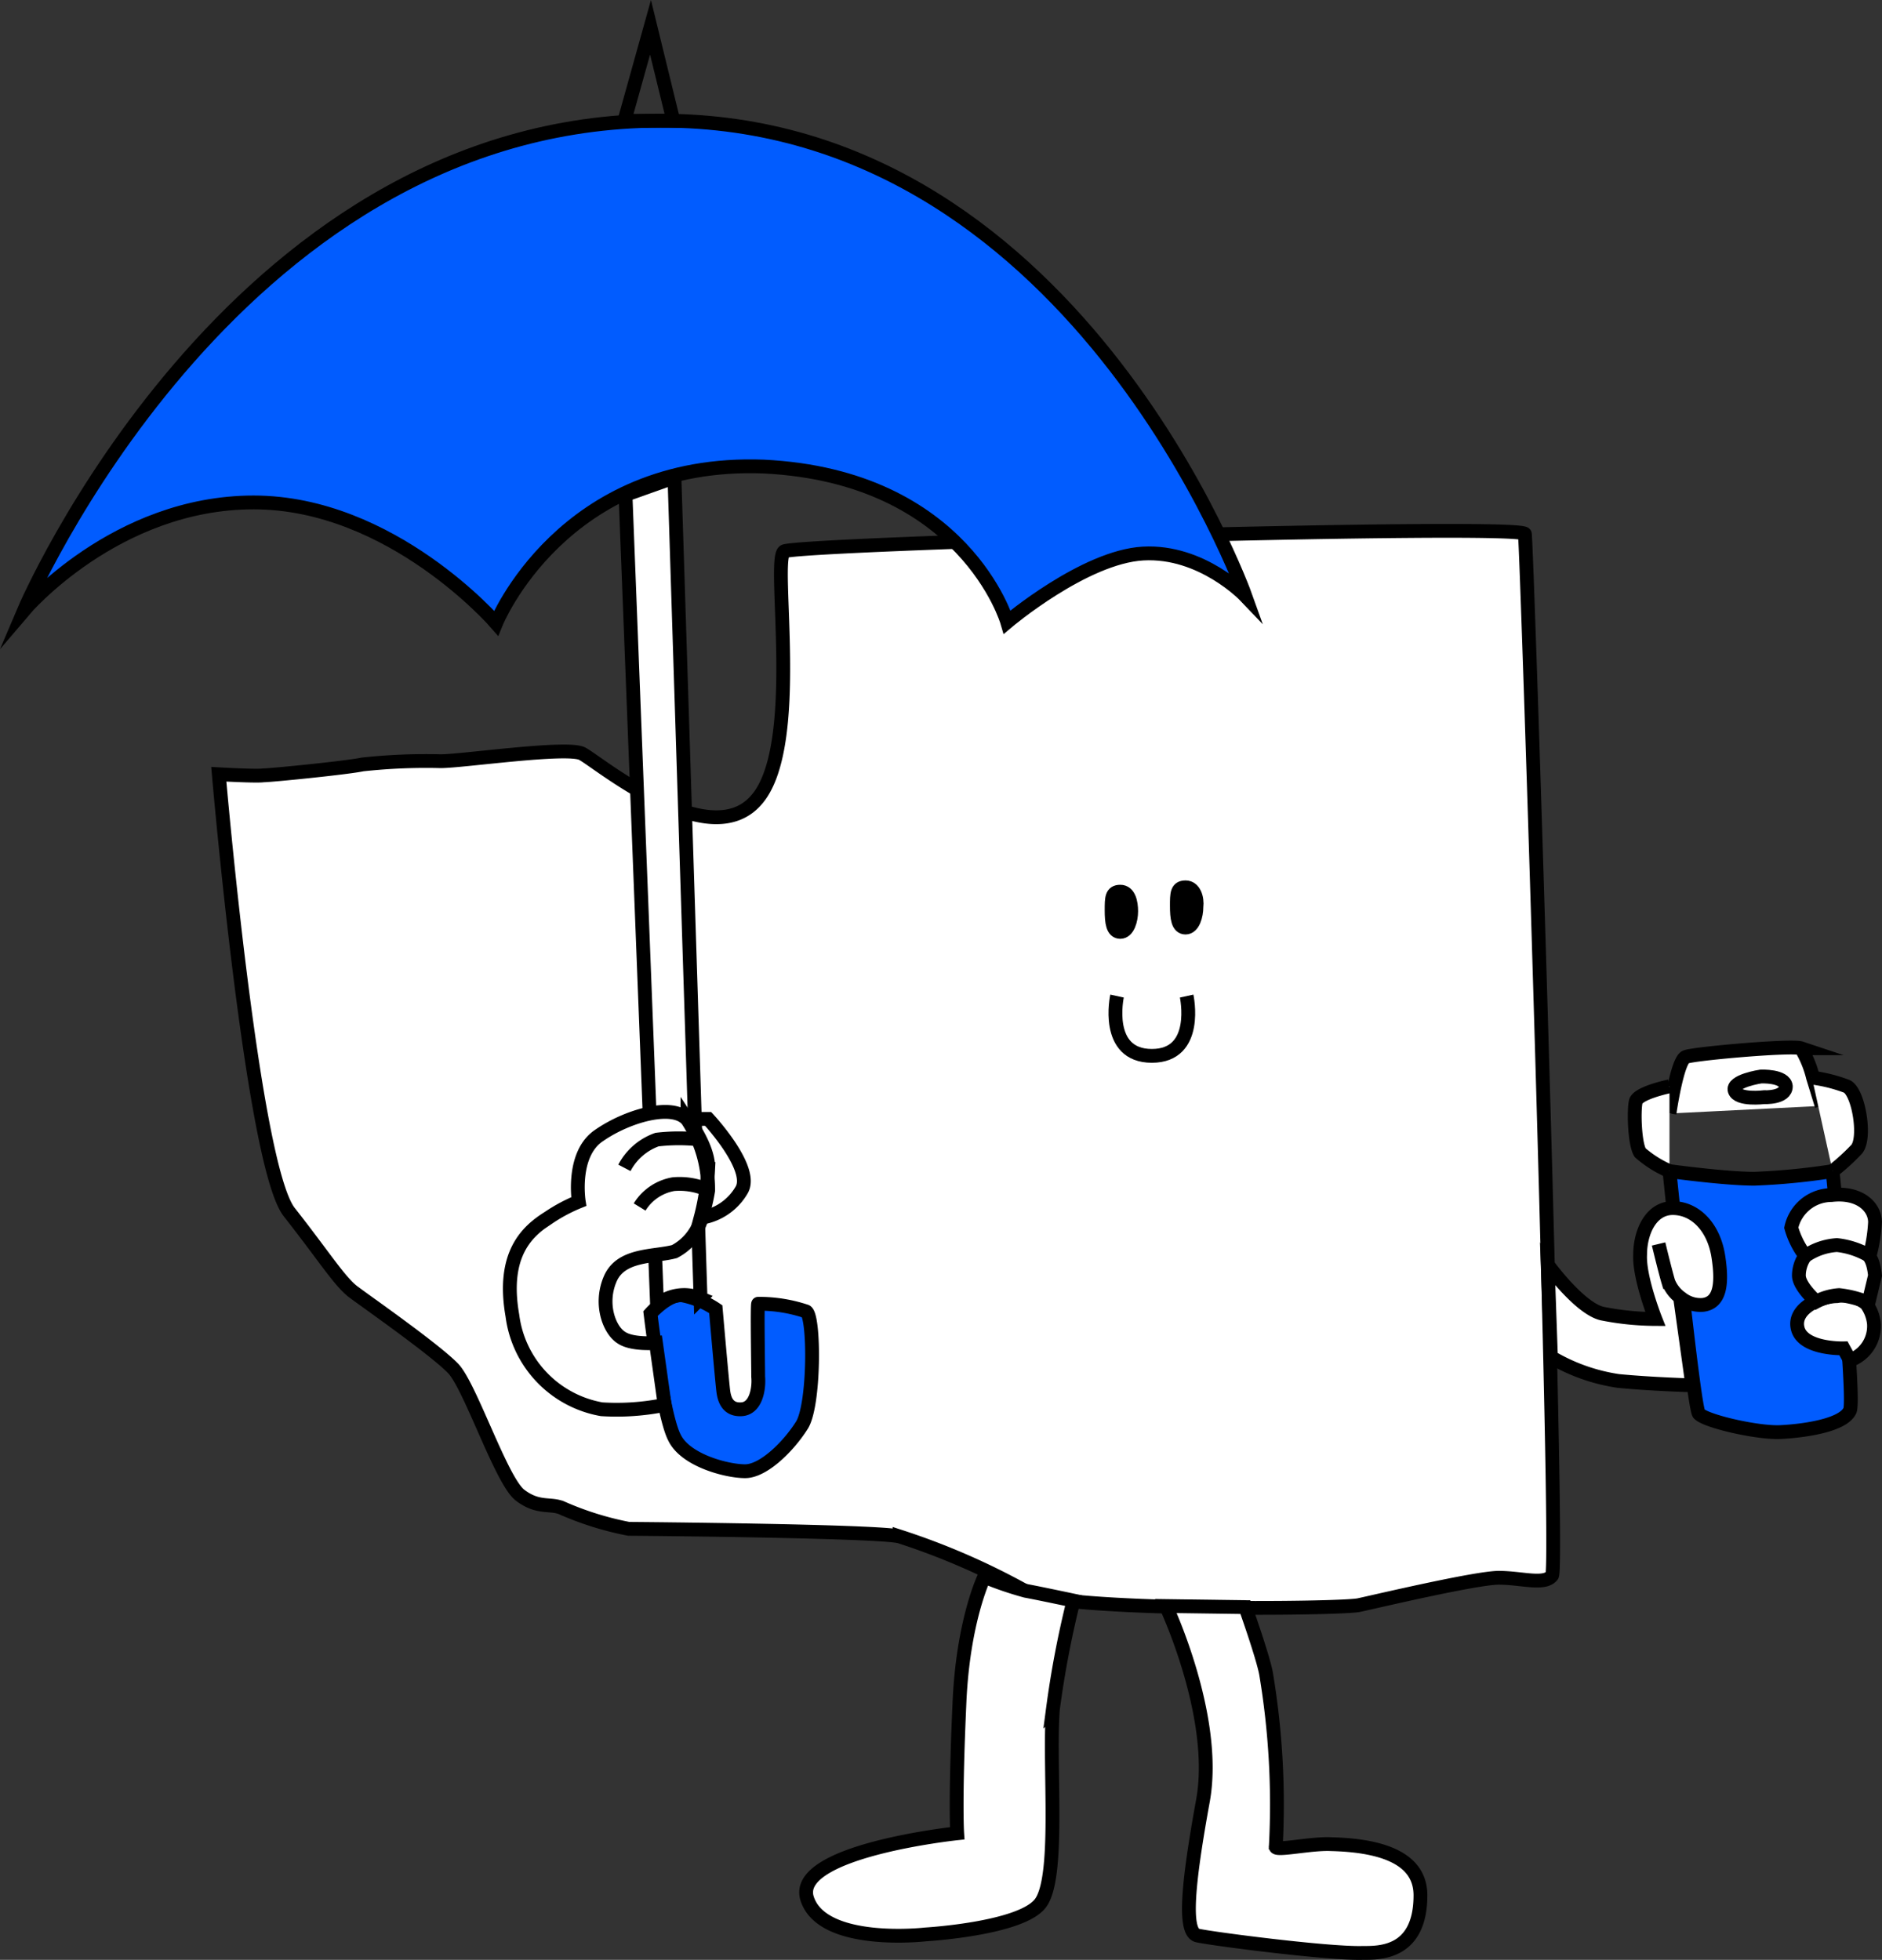
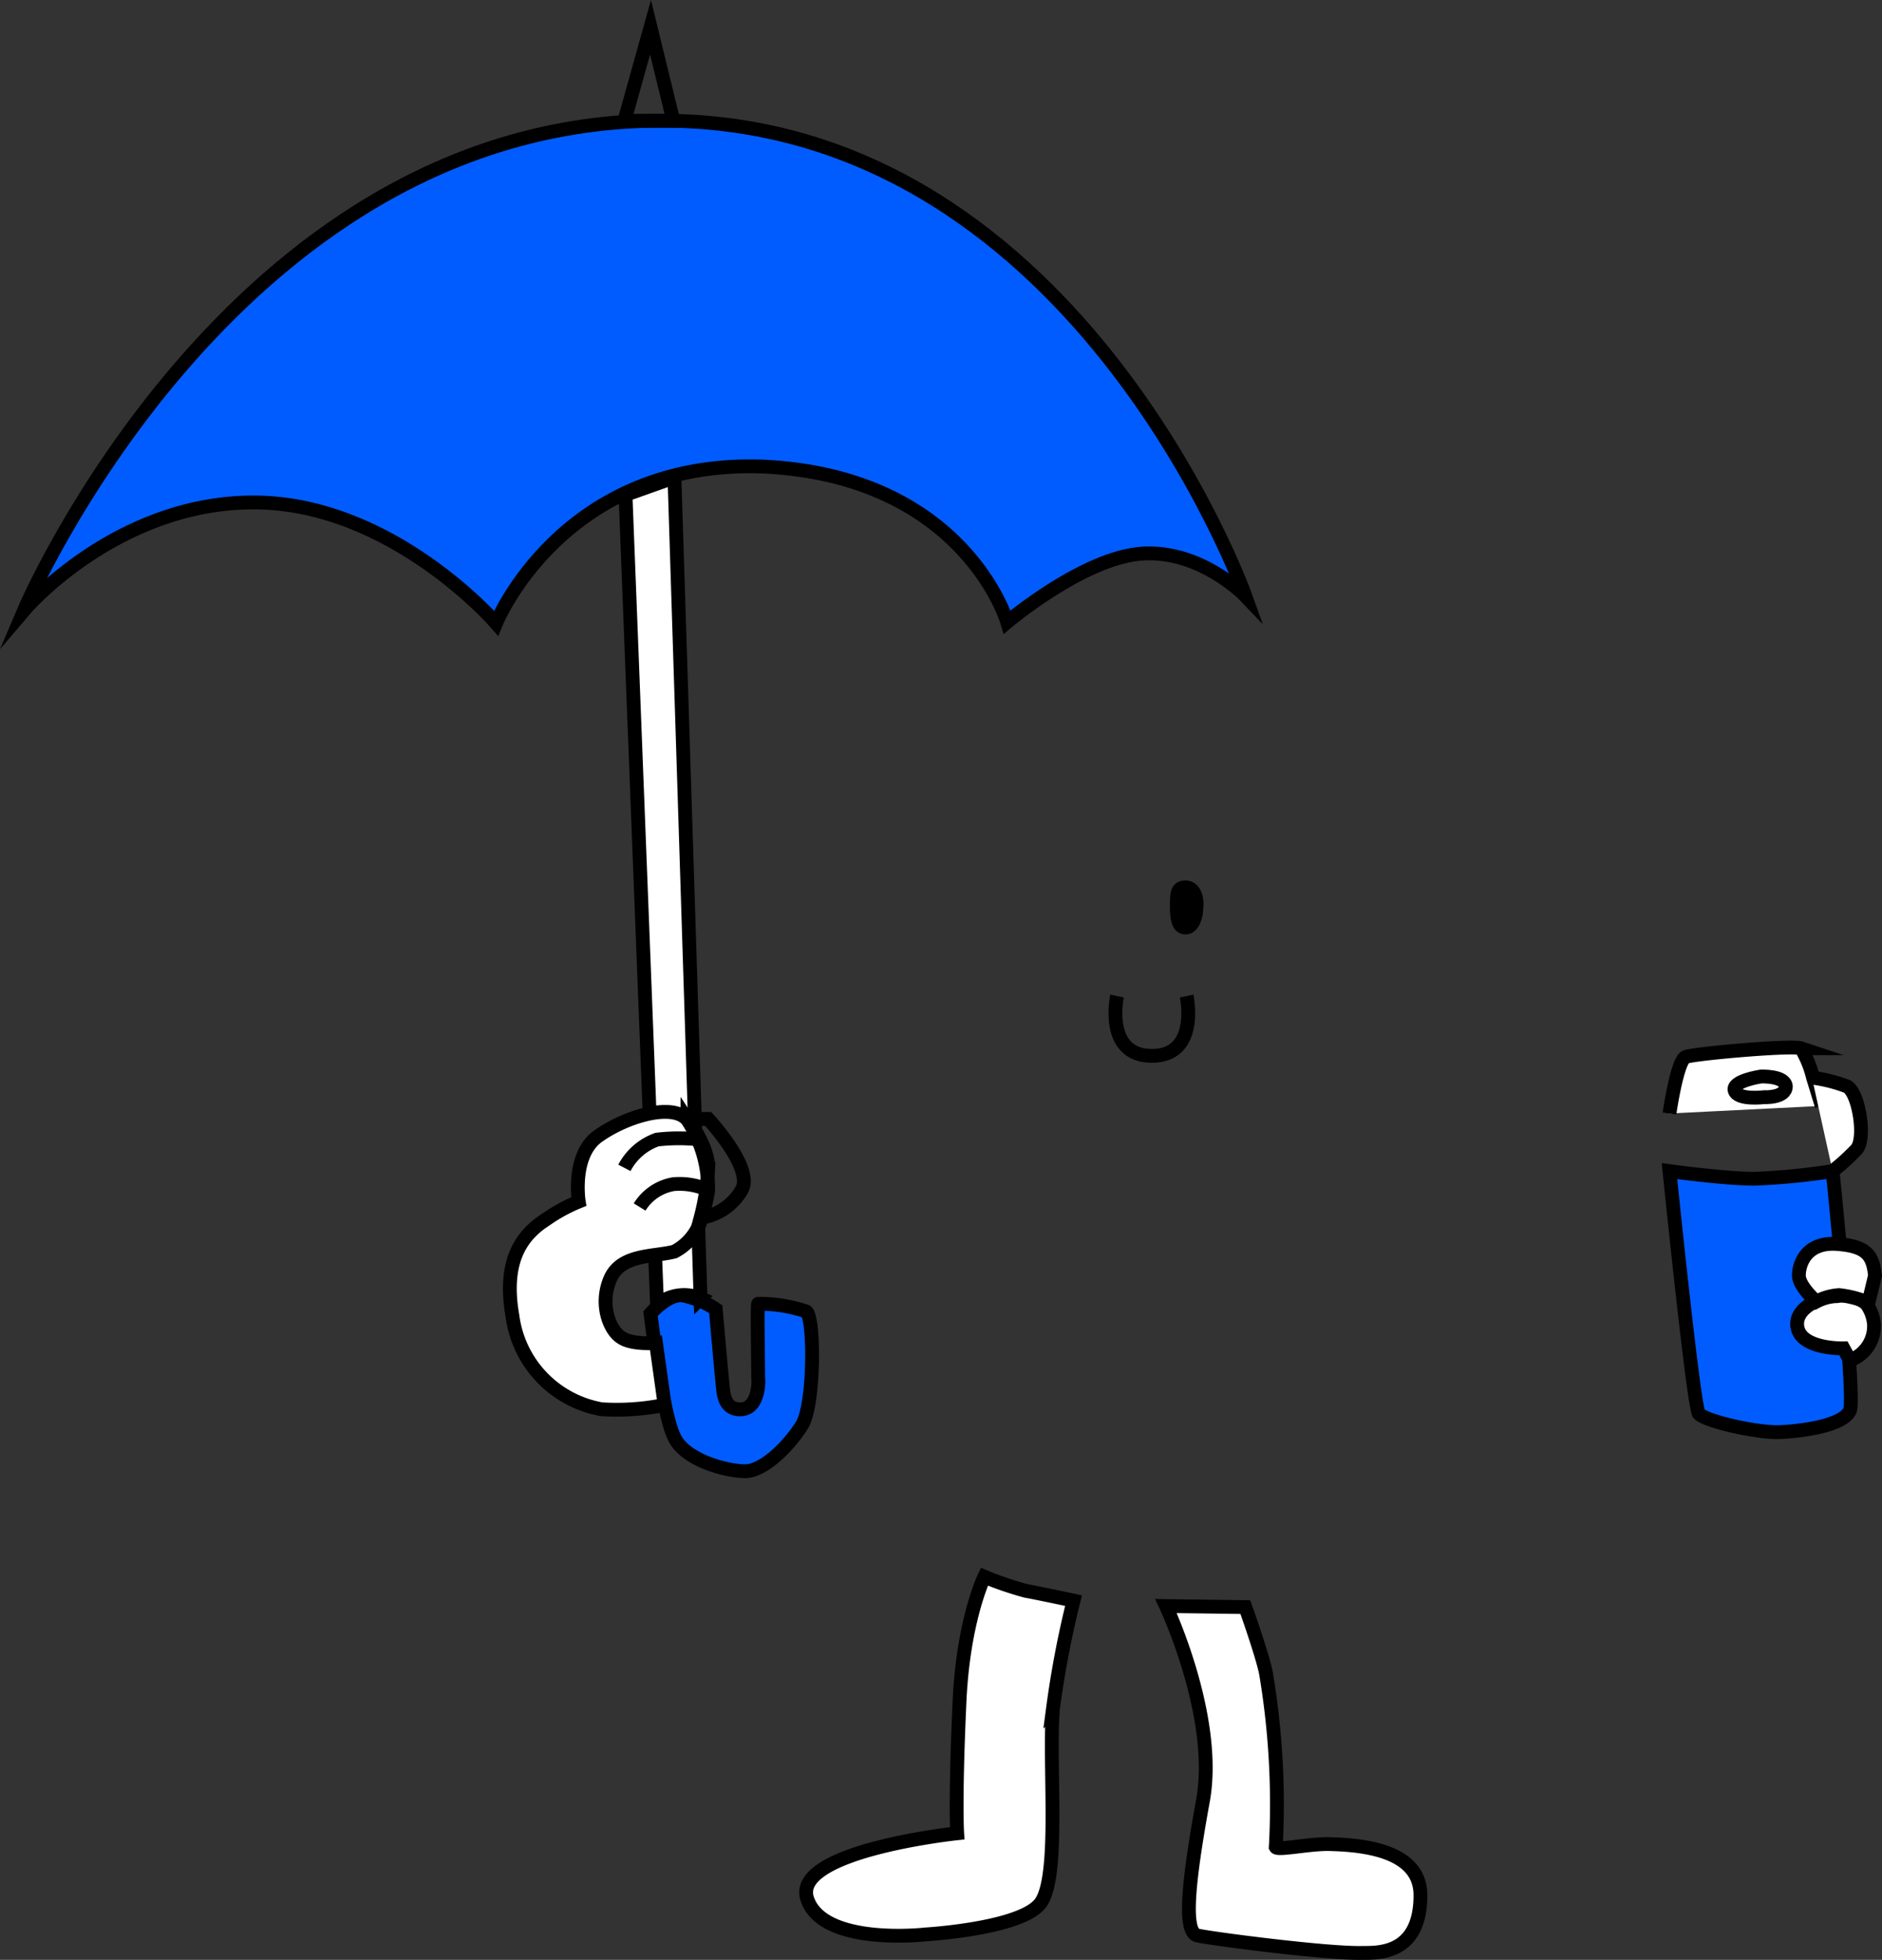
<svg xmlns="http://www.w3.org/2000/svg" width="173.063" height="180.248" viewBox="0 0 173.063 180.248">
  <rect x="0" y="0" width="173.063" height="180.248" fill="#333333" stroke="none" />
  <g id="seattle-03-1" transform="translate(-32.88 1.309)">
    <g id="Layer_4_1_">
      <path id="路径_181196" data-name="路径 181196" d="M186.4,106.4s2.2,21.6,2.7,22.3c.6.7,5.4,1.8,7.5,1.7s5.8-.6,6.4-2c.5-1.4-1.6-22-1.6-22a61.639,61.639,0,0,1-7.2.7C191.5,107.1,186.4,106.4,186.4,106.4Z" fill="#015cff" stroke="#000" stroke-miterlimit="10" stroke-width="1.27" />
      <path id="路径_181197" data-name="路径 181197" d="M186.4,101.1s.7-4.9,1.5-5.2c.7-.3,9.7-1.1,10.6-.8a9.664,9.664,0,0,1,1.1,2.7l.8,2.6" fill="#fff" stroke="#000" stroke-miterlimit="10" stroke-width="1.27" />
      <path id="路径_181198" data-name="路径 181198" d="M201.4,106.4a19.437,19.437,0,0,0,2.2-2c.9-1,.2-5.3-.9-5.8a14.084,14.084,0,0,0-3.2-.8" fill="#fff" stroke="#000" stroke-miterlimit="10" stroke-width="1.27" />
-       <path id="路径_181199" data-name="路径 181199" d="M186.4,98.6s-2.9.6-3.1,1.4c-.2.9-.1,3.9.4,4.7a10.111,10.111,0,0,0,2.7,1.7" fill="#fff" stroke="#000" stroke-miterlimit="10" stroke-width="1.27" />
      <path id="路径_181200" data-name="路径 181200" d="M194.8,97.7s-2.7.4-2.4,1.3,2.7.6,2.7.6,2,.1,2-1C197,97.6,194.8,97.7,194.8,97.7Z" fill="none" stroke="#000" stroke-miterlimit="10" stroke-width="1.27" />
    </g>
    <g id="Layer_2_2_">
-       <path id="路径_181201" data-name="路径 181201" d="M53,69.9s3.1,36.1,6.5,40.3c3.3,4.2,4.7,6.5,6,7.4,1.2.9,7.5,5.3,9.1,7,1.6,1.8,4.4,10.3,6.1,11.6s2.8.7,3.9,1.2a28.584,28.584,0,0,0,6.1,1.9c1,0,22.9.2,24.9.7a65.009,65.009,0,0,1,11.7,5.1c2.8,1.8,29.2,1.6,30.6,1.2,1.4-.3,10.7-2.5,12.8-2.5s4.2.7,4.9-.2-2.3-94.7-2.5-95.8c-.2-1-66.9.9-68.1,1.6s1.8,18-2.6,22.9c-4.4,5-14.6-3.6-16-4.3s-11,.7-13,.7a53.921,53.921,0,0,0-7.2.3c-1.4.3-8.4,1-9.1,1C56.5,70.1,53,69.9,53,69.9Z" fill="#fff" stroke="#000" stroke-miterlimit="10" stroke-width="1.27" />
-     </g>
+       </g>
    <g id="Layer_5_1_">
      <path id="路径_181202" data-name="路径 181202" d="M92.7,119.5s1.5-1.7,2.8-1.7a8.387,8.387,0,0,1,3.2,1.3s.6,6.9.7,7.6.4,1.7,1.7,1.6,1.6-1.9,1.5-3c0-1.1-.1-6.7,0-6.7a13.565,13.565,0,0,1,4.4.7c.8.4.8,8.7-.4,10.5-1.2,1.9-3.5,4.2-5.2,4.2s-5.5-1-6.5-3.1C93.8,128.8,92.7,119.5,92.7,119.5Z" fill="#015cff" stroke="#000" stroke-miterlimit="10" stroke-width="1.27" />
      <path id="路径_181203" data-name="路径 181203" d="M93.3,118.7,90.4,44.2l4.5-1.6,2.4,75.5a3.884,3.884,0,0,0-4,.6Z" fill="#fff" stroke="#000" stroke-miterlimit="10" stroke-width="1.27" />
    </g>
    <g id="Layer_3_1_">
      <path id="路径_181204" data-name="路径 181204" d="M120.9,167.3s-15.2,1.6-13.8,6,10.9,3.3,10.9,3.3,8.6-.5,10.5-2.8.8-12.6,1.2-17.9a90.007,90.007,0,0,1,1.9-10s-3.3-.7-4.4-.9a30.89,30.89,0,0,1-3.8-1.3s-2,4.1-2.3,11.8C120.7,164.4,120.9,167.3,120.9,167.3Z" fill="#fff" stroke="#000" stroke-miterlimit="10" stroke-width="1.27" />
      <path id="路径_181205" data-name="路径 181205" d="M140.1,146.4s4.8,10.2,3.4,17.9-1.8,12.1-.5,12.4,12.1,1.7,15.2,1.6c1.5,0,5.3.1,5.3-5.3,0-3.7-4.2-4.6-8.2-4.7-1.9-.1-5.3.7-5.1.2a72.843,72.843,0,0,0-.9-15.9c-.3-1.6-1.9-6.1-1.9-6.1Z" fill="#fff" stroke="#000" stroke-miterlimit="10" stroke-width="1.27" />
      <path id="路径_181206" data-name="路径 181206" d="M94,127.9a22.09,22.09,0,0,1-5.8.4,10.029,10.029,0,0,1-8.2-8.6c-1-5.7,1.4-7.8,3.3-9a15.134,15.134,0,0,1,2.8-1.5s-.7-4.4,1.9-6.1c2.6-1.8,6.8-3,8.1-1.4a11.607,11.607,0,0,1,1.9,6.5,17.554,17.554,0,0,1-.6,2.5,5.009,5.009,0,0,1-2.5,3.1c-1.9.5-4.9.2-5.9,2.5s-.1,4.7,1,5.4c1,.7,3.2.5,3.2.5Z" fill="#fff" stroke="#000" stroke-miterlimit="10" stroke-width="1.27" />
      <path id="路径_181207" data-name="路径 181207" d="M101.1,108.1c1.1-2-3.1-6.5-3.1-6.5H96.1s2,2.6,1.9,4.6a21.476,21.476,0,0,1-.7,4.5A5.253,5.253,0,0,0,101.1,108.1Z" fill="none" stroke="#000" stroke-miterlimit="10" stroke-width="1.27" />
      <path id="路径_181208" data-name="路径 181208" d="M90.3,106.1a5.429,5.429,0,0,1,3-2.6,17.213,17.213,0,0,1,4,0" fill="none" stroke="#000" stroke-miterlimit="10" stroke-width="1.27" />
      <path id="路径_181209" data-name="路径 181209" d="M91.7,109.7a4.554,4.554,0,0,1,3.1-2.1,6.354,6.354,0,0,1,3.1.5" fill="none" stroke="#000" stroke-miterlimit="10" stroke-width="1.27" />
-       <path id="路径_181210" data-name="路径 181210" d="M185.4,113.1s.6,2.5.9,3.5a3.338,3.338,0,0,0,1.2,1.5,2.809,2.809,0,0,0,2,.6c1.5-.2,1.8-1.8,1.4-4.4-.4-2.7-2.1-4.5-4.2-4.5-2,0-3,2.2-3,4.3-.1,2.1,1.4,5.9,1.4,5.9a25.5,25.5,0,0,1-4.9-.5c-2.1-.5-5-4.5-5-4.5l.3,8.5a17.043,17.043,0,0,0,6.2,2.2c3.1.3,6.8.4,6.8.4l-1.1-7.9" fill="#fff" stroke="#000" stroke-miterlimit="10" stroke-width="1.27" />
      <path id="路径_181211" data-name="路径 181211" d="M203,123.8a3.341,3.341,0,0,0,2.2-3.4,3.765,3.765,0,0,0-.7-1.8,3.3,3.3,0,0,0-2.7-.7c-1.4,0-4.1,1.1-3.6,3s4.2,1.8,4.2,1.8Z" fill="#fff" stroke="#000" stroke-miterlimit="10" stroke-width="1.27" />
      <path id="路径_181212" data-name="路径 181212" d="M205.3,116c-.2-1.8-.7-2.7-3.5-2.9s-3.5,1.8-3.5,2.9c0,1,1.6,2.4,1.6,2.4a5.221,5.221,0,0,1,2.1-.6,9.687,9.687,0,0,1,2.7.7Z" fill="#fff" stroke="#000" stroke-miterlimit="10" stroke-width="1.27" />
-       <path id="路径_181213" data-name="路径 181213" d="M205.3,111.1c0-1.4-1.4-2.8-4-2.5a3.8,3.8,0,0,0-3.7,3,7.676,7.676,0,0,0,1.3,2.6,5.76,5.76,0,0,1,2.9-1,7.506,7.506,0,0,1,3,1A14.432,14.432,0,0,0,205.3,111.1Z" fill="#fff" stroke="#000" stroke-miterlimit="10" stroke-width="1.27" />
    </g>
    <g id="Layer_6">
      <path id="路径_181214" data-name="路径 181214" d="M35.1,54.8s18.8-44.2,57.6-45,54.7,43.7,54.7,43.7-4-4.2-9.4-3.9-12.5,6.3-12.5,6.3-3.9-13.4-22.4-14.3C84.6,40.9,78.5,56,78.5,56S68.9,44.9,56.2,44.9,35.1,54.8,35.1,54.8Z" fill="#015cff" stroke="#000" stroke-miterlimit="10" stroke-width="1.27" />
      <path id="路径_181215" data-name="路径 181215" d="M92.7,1.2,90.3,9.8h4.5Z" fill="none" stroke="#000" stroke-miterlimit="10" stroke-width="1.27" />
-       <path id="路径_181216" data-name="路径 181216" d="M135.9,80.7c-.8,0-.8.6-.8,1.7s.1,2,.8,2,1-1.1,1-1.9S136.7,80.7,135.9,80.7Z" stroke="#000" stroke-miterlimit="10" stroke-width="1.27" />
      <path id="路径_181217" data-name="路径 181217" d="M141.9,80.3c-.8,0-.8.6-.8,1.7s.1,2,.8,2,1-1.1,1-1.9C143,81.3,142.7,80.3,141.9,80.3Z" stroke="#000" stroke-miterlimit="10" stroke-width="1.27" />
      <path id="路径_181218" data-name="路径 181218" d="M135.6,90.3s-1.2,5.5,3.2,5.5,3.2-5.5,3.2-5.5" fill="none" stroke="#000" stroke-miterlimit="10" stroke-width="1.27" />
    </g>
  </g>
</svg>